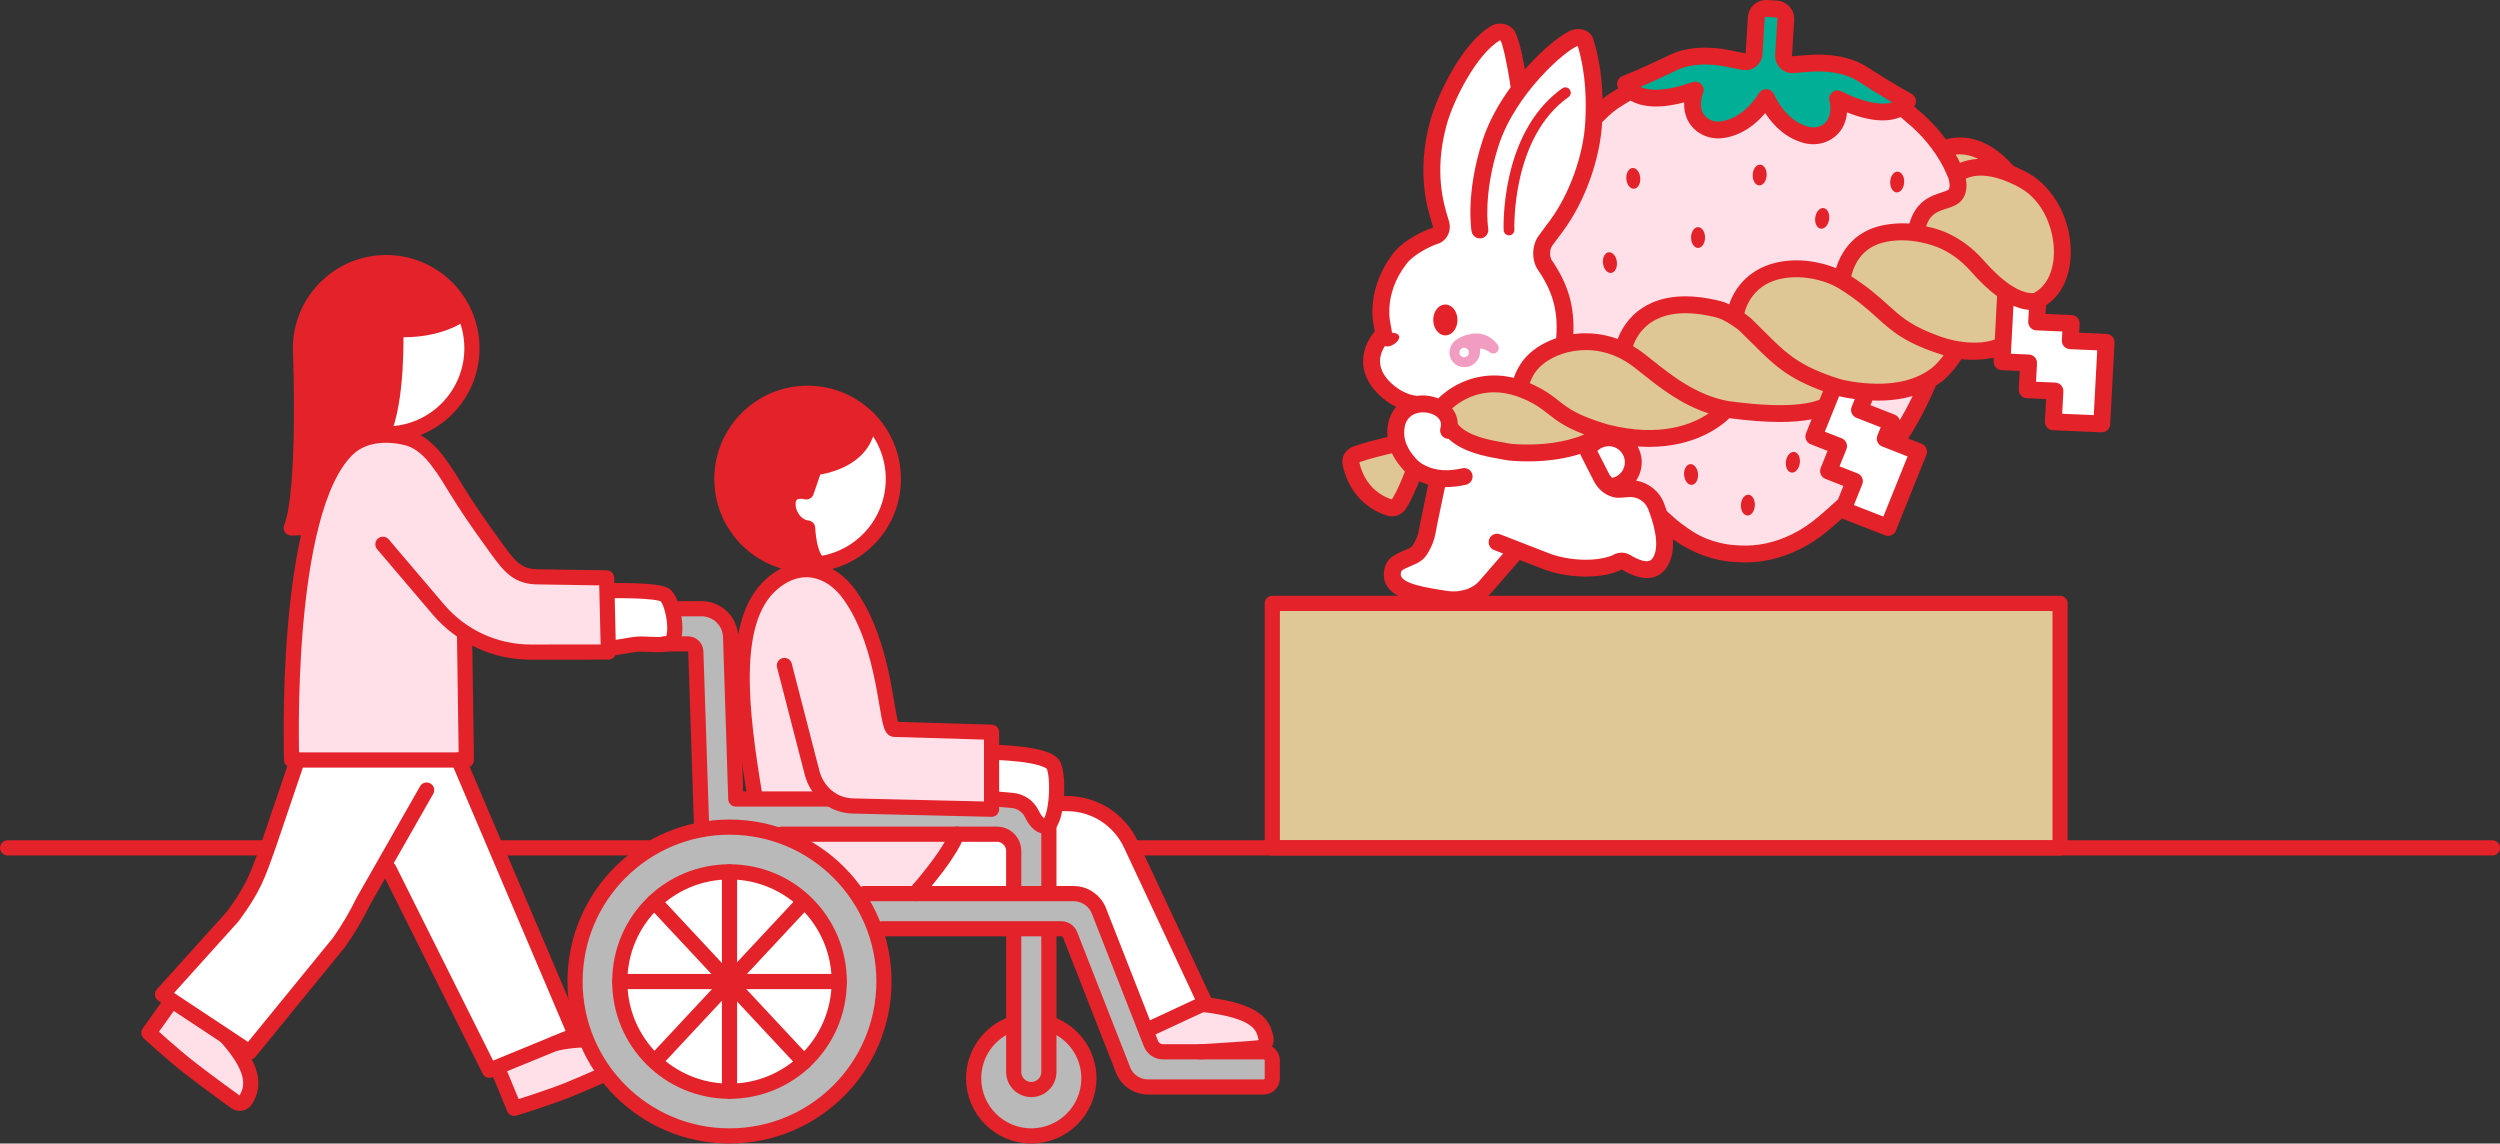
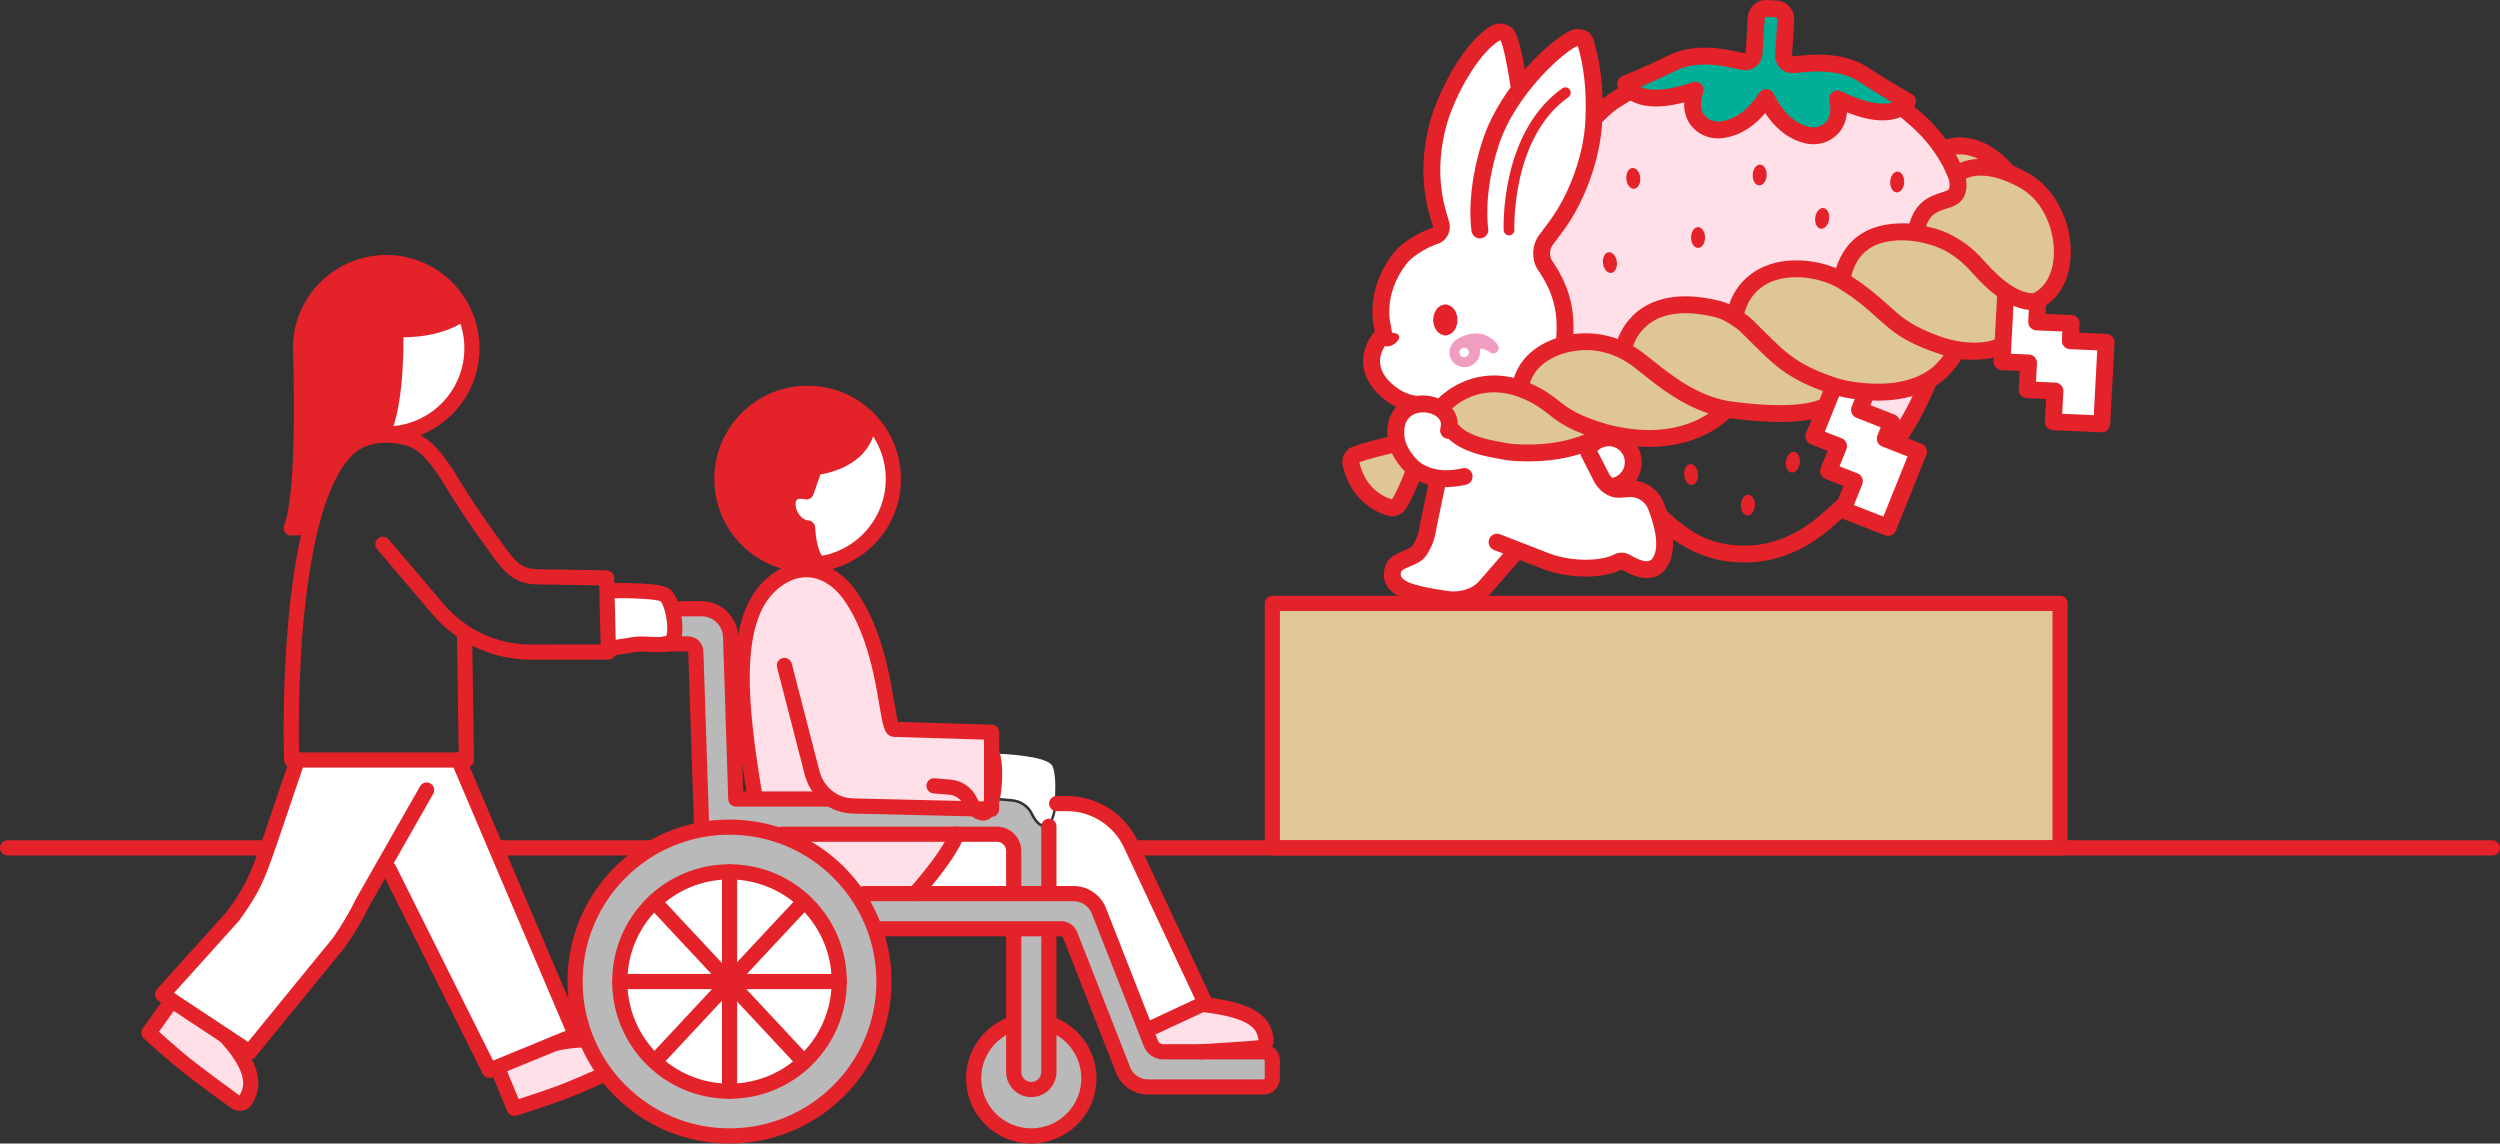
<svg xmlns="http://www.w3.org/2000/svg" id="_レイヤー_1" data-name="レイヤー 1" width="316.923" height="144.961" viewBox="0 0 316.923 144.961">
  <rect x="0" y="0" width="316.923" height="144.961" fill="#333333" stroke="none" />
  <defs>
    <style>
      .cls-1 {
        fill: #fff;
      }

      .cls-2 {
        fill: none;
      }

      .cls-2, .cls-3 {
        stroke: #e42229;
        stroke-linecap: round;
        stroke-linejoin: round;
        stroke-width: 1.923px;
      }

      .cls-4 {
        fill: #ffe0e8;
      }

      .cls-5 {
        fill: #e42229;
      }

      .cls-6 {
        fill: #f09dc1;
      }

      .cls-3 {
        fill: #dfc895;
      }

      .cls-7 {
        fill: #dec794;
      }

      .cls-8 {
        fill: #00af95;
      }

      .cls-9 {
        fill: #b9b9b9;
      }
    </style>
  </defs>
  <rect class="cls-3" x="161.29" y="76.492" width="99.864" height="30.993" />
  <g>
    <path class="cls-7" d="M248.469,21.648c-.379,0-.741-.218-.907-.586l-.178-.395c-.087-.166-.177-.324-.268-.482l-.058-.101c-.166-.291-.174-.645-.023-.943,.152-.298,.443-.5,.776-.538,.199-.022,.403-.034,.607-.034,.93,0,1.871,.229,2.796,.679,.409,.199,.631,.651,.538,1.096-.093,.445-.475,.772-.93,.792-.718,.032-1.376,.176-1.955,.428-.129,.056-.264,.083-.397,.083Z" />
    <path class="cls-8" d="M229.867,17.144c-.313,0-.627-.043-.934-.127-1.434-.397-3.461-1.53-4.968-4.678-.012-.024-.035-.04-.062-.042-.029,0-.053,.013-.066,.034-1.88,2.941-4.03,3.818-5.502,4.037-.172,.026-.347,.039-.519,.039-.753,0-1.476-.246-2.035-.692-1.52-1.213-1.232-3.244-.822-4.252,.016-.038,.01-.069-.01-.09-.019-.02-.042-.023-.054-.023-1.921,.677-3.591,1.018-4.99,1.018-.924,0-1.72-.148-2.368-.44-.36-.162-.589-.522-.586-.916,.004-.394,.24-.749,.603-.905,1.828-.783,3.549-1.609,4.376-2.007l.205-.099c.513-.246,1.023-.428,1.515-.542,.806-.186,1.653-.28,2.518-.28,1.541,0,2.873,.287,3.943,.518,.338,.073,.655,.142,.937,.19,.065,.011,.132,.017,.198,.017,.264,0,.524-.089,.731-.249,.265-.206,.433-.515,.46-.849,0-.026,0-.064,.002-.09l.274-4.469c.037-.605,.523-1.08,1.132-1.102,.012,0,.034,0,.046,0,.026,0,.063,.001,.089,.003l1.228,.075c.646,.04,1.139,.597,1.102,1.242,0,0-.279,4.56-.28,4.562-.014,.336,.115,.665,.353,.901,.22,.219,.525,.344,.836,.344h.054c.287-.015,.611-.044,.953-.075,.679-.061,1.448-.131,2.312-.131,1.517,0,2.868,.223,4.131,.683,.475,.173,.959,.416,1.438,.723l.192,.123c.779,.499,2.386,1.529,4.098,2.525,.341,.199,.532,.58,.488,.972-.045,.392-.316,.721-.694,.838-.44,.137-.942,.206-1.489,.206-1.575,0-3.499-.562-5.719-1.671-.013-.002-.024-.003-.034-.003-.018,0-.032,.005-.045,.015-.021,.018-.031,.05-.023,.079,.284,1.055,.322,3.109-1.333,4.127-.494,.304-1.075,.464-1.681,.464Z" />
    <path class="cls-4" d="M205.08,43.97c-.113,0-.228-.019-.341-.06-1.202-.439-2.456-.661-3.728-.661-.476,0-.958,.032-1.43,.095-.044,.006-.088,.009-.132,.009-.248,0-.488-.093-.673-.262-.217-.199-.335-.485-.321-.78,.149-3.178-.536-5.677-2.291-8.357-.079-.121-.161-.242-.244-.363-.573-.829-.542-2.229,.069-3.056,.259-.35,1.385-1.864,1.385-1.864,2.648-3.582,4.507-8.778,4.735-13.238,.013-.251,.12-.488,.301-.663l.239-.232c.879-.854,1.41-1.369,2.711-2.142l.825-.496c.157-.095,.335-.142,.513-.142,.17,0,.34,.043,.492,.13,.72,.41,1.644,.618,2.746,.618,.975,0,2.086-.165,3.304-.49,.085-.023,.171-.034,.257-.034,.224,0,.443,.075,.622,.218,.247,.198,.385,.501,.372,.817-.048,1.193,.355,2.139,1.197,2.812,.584,.467,1.34,.724,2.129,.724,.179,0,.36-.013,.539-.04,1.735-.257,3.303-1.205,4.661-2.816,.19-.225,.469-.354,.761-.354,.02,0,.04,0,.061,.002,.314,.019,.601,.186,.773,.45,1.151,1.765,2.592,2.897,4.282,3.364,.318,.088,.644,.132,.97,.132,.635,0,1.244-.168,1.761-.486,.918-.565,1.434-1.454,1.532-2.644,.026-.315,.2-.599,.469-.765,.159-.098,.34-.148,.522-.148,.126,0,.252,.024,.372,.072,1.561,.629,2.954,.949,4.143,.949,.714,0,1.351-.116,1.891-.345,.125-.053,.257-.078,.388-.078,.237,0,.472,.085,.657,.247l.66,.58c2.083,1.692,3.757,3.72,4.976,6.03,.01,.018,.019,.036,.027,.055l.638,1.412c.012,.026,.022,.053,.032,.08,.052,.149,.496,1.48-.058,2.309-.268,.402-.737,.568-1.48,.804-1.142,.364-2.707,.862-3.386,3.249-.122,.43-.515,.723-.956,.723-.024,0-.047,0-.071-.002-.252-.018-.509-.027-.765-.027-.544,0-1.083,.039-1.695,.121-2.95,.398-4.909,2.038-5.823,4.874-.085,.264-.277,.481-.528,.597-.133,.062-.276,.092-.419,.092-.129,0-.257-.025-.378-.075-1.28-.526-2.852-.866-4.206-.907-.132-.004-.263-.006-.392-.006-5.59,0-7.24,3.738-7.613,4.884-.088,.271-.289,.492-.55,.605-.126,.055-.261,.082-.396,.082-.144,0-.289-.031-.423-.094-.333-.156-.628-.267-.879-.33-1.535-.388-2.967-.585-4.256-.585-1.905,0-3.541,.43-4.862,1.277-1.621,1.04-2.408,2.466-2.783,3.479-.149,.401-.529,.65-.933,.65Z" />
    <path class="cls-7" d="M209.069,55.508c-1.759,0-3.633-.255-5.57-.757-.012-.003-.023-.006-.034-.01-3.988-1.189-5.258-2.189-6.486-3.156-.864-.68-1.68-1.322-3.335-2.053l-.106-.043c-.472-.204-.711-.734-.551-1.223,.233-.708,.581-1.358,1.036-1.931,1.425-1.795,4.175-2.955,7.006-2.955,2.079,0,4.124,.622,5.913,1.798,.562,.369,1.203,.88,1.946,1.471,2.084,1.66,4.671,3.72,8.019,4.813,.361,.118,.624,.431,.676,.807,.053,.376-.112,.749-.427,.962-1.533,1.039-4.18,2.277-8.086,2.277Z" />
    <path class="cls-1" d="M204.393,61.578c-.245,0-.485-.091-.67-.259-.296-.269-.535-.59-.711-.954-.089-.184-.367-.723-.687-1.347-.251-.488-.544-1.057-.727-1.42-.23-.454-.079-1.009,.349-1.284,0,0,.021-.013,.033-.021,.491-.419,1.09-.665,1.735-.714,.078-.006,.156-.009,.233-.009,1.574,0,2.9,1.229,3.02,2.799,.114,1.489-.9,2.858-2.357,3.185-.073,.016-.146,.024-.218,.024Zm-2.404-5.291" />
    <path class="cls-7" d="M193.699,57.347c-.637,0-1.294-.024-1.953-.071-.285-.021-.586-.063-.894-.125-.176-.036-.386-.073-.624-.115-1.671-.295-4.74-.838-6.201-2.66-.138-.172-.214-.384-.218-.604-.008-.443-.137-.856-.383-1.227-.025-.037-.054-.071-.082-.106l-.04-.05c-.327-.414-.274-1.011,.12-1.36,.964-.856,3.023-2.291,5.975-2.291,1.043,0,2.114,.183,3.181,.544,.027,.009,.053,.019,.078,.03,.031,.008,.077,.024,.107,.035,.308,.11,.568,.212,.817,.322,1.639,.723,2.485,1.39,3.304,2.034,1.02,.802,1.983,1.56,4.313,2.439,.38,.144,.635,.505,.643,.912,.008,.406-.233,.777-.608,.935-.231,.097-.482,.196-.752,.293-1.362,.487-3.644,1.066-6.784,1.066Z" />
    <path class="cls-7" d="M225.646,52.354c-1.922,0-4.196-.182-6.76-.539-.016-.002-.031-.005-.047-.008-4.242-.798-7.487-3.382-9.856-5.269-.752-.598-1.394-1.109-1.961-1.482-.165-.109-.334-.211-.504-.31-.405-.236-.59-.722-.445-1.168,.283-.867,1.027-2.491,2.839-3.638,1.292-.817,2.889-1.231,4.747-1.231,1.273,0,2.692,.196,4.218,.582,1.195,.302,2.915,1.524,3.386,1.979,.578,.557,1.093,1.072,1.591,1.57,2.552,2.55,4.238,4.235,8.579,5.804,.254,.092,.46,.283,.57,.529,.11,.246,.116,.527,.015,.778l-.444,1.102c-.104,.257-.309,.459-.569,.558-1.293,.493-3.097,.743-5.362,.743Z" />
    <path class="cls-1" d="M182.317,51.497c-.122,0-.245-.023-.363-.068-.348-.136-.712-.228-1.082-.274-.176-.021-.353-.032-.525-.032-.201,0-.402,.015-.598,.044-.049,.007-.098,.011-.147,.011-.061,0-.122-.006-.183-.017-.012-.002-.034-.007-.054-.011-.105-.013-.215-.03-.325-.051-1.753-.337-3.236-1.53-4.04-2.535-1.291-1.614-1.394-3.52-.281-5.23,.188-.289,.505-.453,.834-.453,.079,0,.159,.01,.238,.029-.186-.165-.309-.399-.33-.662-.018-.22-.071-.503-.123-.776-.094-.5-.201-1.066-.215-1.643-.06-2.515,.755-4.881,2.422-7.034,1.057-1.366,3.365-2.505,4.365-2.811,.078-.024,.153-.055,.224-.092,.518-.271,.777-.898,.616-1.491-.036-.133-.087-.298-.147-.493-.555-1.807-1.854-6.038-.231-12.151,.932-3.508,4.05-9.618,7.254-11.49,.114-.067,.242-.11,.373-.127,.043-.006,.107-.01,.15-.01,.112,0,.228,.015,.335,.045,.262,.071,.484,.246,.614,.485,.452,.831,1.021,3.746,1.385,6.266,.037,.257-.028,.518-.18,.727-1.584,2.175-2.733,4.347-3.415,6.453-2.108,6.511-1.388,10.881-1.356,11.063,.007,.044,.047,.06,.071,.06,.054-.008,.081-.047,.074-.087-.007-.043-.734-4.551,1.351-10.991,2.26-6.981,8.956-12.723,10.668-13.269,.023-.007,.048-.014,.072-.02,.027-.006,.066-.014,.093-.018,.051-.008,.101-.011,.151-.011,.433,0,.825,.284,.953,.71,1.138,3.809,1.116,7.435,1,9.832-.215,4.445-2.064,9.631-4.711,13.212-.195,.264-1.132,1.522-1.385,1.864-.656,.887-.688,2.335-.071,3.227,.083,.12,.163,.24,.241,.359,1.837,2.806,2.504,5.471,2.227,8.912-.032,.395-.295,.733-.67,.861-1.554,.53-2.864,1.395-3.69,2.436-.571,.72-.889,1.466-1.054,1.965-.137,.415-.524,.682-.944,.682-.077,0-.155-.009-.233-.028-.758-.182-1.52-.274-2.264-.274-1.304,0-2.567,.276-3.755,.821-1.308,.601-2.22,1.388-2.646,1.803-.189,.184-.44,.282-.695,.282Z" />
    <path class="cls-7" d="M176.443,64.303c-.098,0-.197-.015-.295-.045-.766-.237-1.895-.744-2.923-1.813-1.204-1.25-1.694-2.806-1.88-3.621-.11-.485,.155-.977,.621-1.152,1.081-.405,2.915-.865,4.264-1.181,.075-.018,.152-.026,.227-.026,.379,0,.734,.218,.901,.573,.407,.869,.979,1.518,1.322,1.906,.033,.038,.074,.079,.116,.121,.279,.275,.37,.688,.233,1.055-.28,.748-1.01,2.61-1.757,3.737-.188,.283-.502,.445-.829,.445Z" />
    <path class="cls-1" d="M184.247,75.97c-.295,0-.598-.024-.903-.071l-.136-.021c-3.401-.525-6.919-1.068-6.619-3.285,.136-1.008,.643-1.227,1.869-1.757l.169-.073c.728-.316,1.167-.506,1.559-1.228,.007-.012,.014-.024,.021-.036,.383-.638,.649-1.333,.792-2.063,.043-.221,.085-.453,.128-.695l.049-.273,1.027-4.933c.096-.462,.503-.792,.974-.792,.007,0,.152,.005,.152,.005,.716,0,1.489-.092,2.296-.272,.039-.009,.064-.048,.056-.087-.009-.042-.048-.058-.071-.058-.83,.184-1.599,.276-2.301,.276-1.625,0-2.701-.483-3.458-.903-.302-.168-.827-.592-1.06-.856-1.06-1.202-2.09-2.728-1.699-4.928,.325-1.829,1.89-2.648,3.296-2.648,.155,0,.312,.01,.466,.028,1.085,.132,1.977,.615,2.448,1.324,.255,.384,.506,1.029,.254,1.919-.011,.039,.012,.08,.051,.091h.007c.255,0,.516,.095,.701,.271,1.597,1.515,4.269,1.988,5.865,2.271l.041,.007c.229,.04,.432,.077,.602,.111,.314,.064,.621,.107,.912,.128,.668,.048,1.335,.072,1.985,.072,2.302,0,4.422-.304,6.3-.904,.099-.031,.201-.047,.303-.047,.169,0,.336,.043,.486,.127,.241,.135,.415,.363,.48,.631,.101,.219,.438,.877,.905,1.784,.307,.596,.606,1.179,.686,1.344,.319,.658,.799,1.158,1.389,1.447,.315,.154,.62,.232,.908,.232,.037,0,.074-.001,.11-.004l1.042-.076c.118-.012,.233-.017,.347-.017,1.401,0,2.684,.877,3.193,2.181,.905,2.321,1.706,5.459,.382,7.221-.364,.485-.87,.73-1.506,.73-.693,0-1.545-.305-2.606-.933-.171-.102-.369-.155-.573-.155-.201,0-.401,.052-.576,.152-.659,.374-1.9,.652-3.237,.727-.24,.013-.484,.02-.731,.02-1.832,0-3.736-.352-5.223-.965l-5.993-2.331c-.008-.001-.016-.002-.025-.002-.027,0-.057,.009-.071,.044-.015,.038,.004,.08,.042,.095l1.157,.45c.302,.118,.527,.375,.605,.689,.078,.314-.003,.647-.215,.891l-3.167,3.641c-.021,.025-.044,.048-.068,.071-.853,.805-1.865,1.249-3.185,1.398l-.168,.016c-.156,.014-.31,.02-.466,.02Z" />
-     <path class="cls-4" d="M221.245,70.159c-.255,0-.509-.007-.764-.022l-.483-.028c-1.385-.079-2.771-.395-4.119-.939-1.31-.529-2.426-1.311-3.436-2.077-.481-.365-.915-.759-1.334-1.14-.155-.141-.31-.282-.468-.422-.13-.115-.228-.262-.283-.427-.12-.355-.234-.671-.35-.967-.457-1.171-1.516-2.024-2.765-2.227-.335-.054-.619-.276-.754-.587-.135-.312-.101-.67,.089-.952,.406-.601,.593-1.298,.538-2.016-.034-.449-.164-.881-.386-1.283-.176-.319-.163-.709,.034-1.016,.184-.286,.5-.458,.838-.458,.024,0,.048,.001,.072,.003,.486,.035,.955,.052,1.396,.052,5.401,0,8.43-2.349,9.481-3.359,.186-.179,.434-.278,.689-.278,.044,0,.087,.003,.131,.009,2.366,.313,4.474,.472,6.265,.472,1.458,0,2.747-.106,3.831-.316,.063-.012,.127-.018,.189-.018,.294,0,.577,.13,.768,.362,.232,.281,.292,.666,.156,1.004l-.712,1.767c-.007,.018-.007,.038,0,.056,.008,.019,.023,.033,.042,.04l2.133,.834c.247,.097,.446,.288,.551,.532,.105,.244,.109,.519,.01,.766l-.87,2.161c-.007,.018-.007,.039,0,.057,.008,.018,.023,.032,.041,.039l2.279,.892c.247,.097,.446,.288,.551,.532,.105,.244,.109,.519,.01,.766l-.685,1.701c-.055,.135-.138,.256-.244,.356-.834,.778-1.8,1.617-2.463,2.184-1.177,1.006-2.414,1.827-3.677,2.439-2.059,.999-4.179,1.505-6.299,1.505Z" />
    <path class="cls-1" d="M238.752,66.481c-.121,0-.243-.022-.362-.068l-3.734-1.461c-.247-.097-.446-.288-.551-.532-.105-.244-.109-.519-.01-.766l1.057-2.626c.007-.018,.007-.038,0-.056-.008-.018-.022-.032-.04-.039l-2.28-.892c-.247-.097-.446-.288-.551-.532-.105-.244-.109-.519-.01-.766l.87-2.161c.008-.018,.007-.038,0-.056-.008-.018-.022-.032-.04-.039l-2.134-.835c-.247-.097-.446-.288-.551-.532-.105-.244-.109-.519-.01-.766l1.81-4.496c.154-.383,.525-.623,.923-.623,.077,0,.156,.009,.234,.028,.25,.06,.498,.112,.737,.153,.032,.006,.064,.013,.096,.022l.045,.013c.34,.058,.677,.108,1.005,.151,.305,.039,.575,.218,.73,.484,.156,.266,.179,.588,.064,.874l-.394,.98c-.008,.018-.007,.038,0,.056,.008,.018,.023,.032,.041,.04l3.08,1.205c.247,.097,.446,.288,.551,.532,.105,.244,.109,.519,.01,.766l-.417,1.037c-.008,.018-.007,.038,0,.056,.008,.019,.023,.033,.042,.04l3.225,1.262c.247,.097,.446,.288,.551,.532,.105,.244,.109,.519,.01,.766l-3.071,7.629c-.156,.388-.529,.623-.923,.623Z" />
    <path class="cls-4" d="M240.83,54.262c-.042,0-.085-.003-.127-.008-.394-.05-.719-.33-.829-.711,0-.002-.004-.013-.006-.023-.008-.011-.019-.019-.032-.024l-3.08-1.205c-.247-.097-.446-.288-.551-.532-.105-.244-.109-.52-.009-.766l.215-.532c.005-.016,.01-.031,.016-.045,.147-.386,.518-.64,.929-.64,.011,0,.023,0,.034,0,.225,.007,.447,.015,.662,.015,1.502,0,2.894-.182,4.137-.541,.091-.026,.184-.039,.276-.039,.289,0,.569,.126,.761,.353,.253,.301,.306,.721,.135,1.075-.692,1.428-1.293,2.494-1.674,3.138-.181,.304-.508,.487-.855,.487Z" />
    <path class="cls-7" d="M238.064,49.64c-1.093,0-2.262-.097-3.476-.288-.033-.005-.065-.012-.098-.021-.004,0-.029-.008-.04-.011-.562-.079-1.157-.211-1.638-.364-5.32-1.691-7.123-3.492-9.851-6.219l-.026-.026c-.489-.489-.996-.995-1.568-1.547-.115-.111-.397-.345-.814-.64-.332-.235-.487-.649-.392-1.044,.133-.552,.482-1.635,1.332-2.691,1.409-1.751,3.518-2.639,6.266-2.639,.133,0,.266,.002,.402,.006,1.439,.044,3.741,.483,5.491,1.573,2.384,1.485,3.742,2.711,4.94,3.793,1.92,1.734,3.436,3.103,8.094,4.563,.306,.096,.548,.334,.647,.64,.1,.305,.047,.64-.144,.898-.847,1.152-1.59,1.741-1.761,1.869h0c-1.873,1.431-4.344,2.148-7.366,2.148Z" />
    <path class="cls-7" d="M250.302,44.429c-1.572,0-2.936-.311-3.61-.496-.778-.215-1.516-.493-2.383-.846-.671-.273-1.268-.551-1.826-.85-.507-.272-.994-.571-1.45-.889-.392-.274-.786-.579-1.205-.932-.384-.324-.749-.654-1.103-.973l-.034-.031c-1.128-1.019-2.408-2.175-4.556-3.552-.365-.234-.536-.676-.424-1.094,.812-3.033,2.774-4.78,5.831-5.192,.508-.069,1.029-.103,1.546-.103,1.306,0,2.645,.216,4.093,.659,1.534,.469,3.041,1.35,4.36,2.547,.367,.333,.723,.696,1.059,1.078,1.097,1.25,2.16,2.258,3.16,2.997,.269,.199,.42,.519,.403,.853l-.291,5.475c-.02,.368-.241,.695-.576,.85-.075,.035-.769,.344-1.926,.453-.345,.033-.704,.049-1.066,.049Z" />
    <path class="cls-7" d="M257.69,38.159c-2.011,0-4.36-1.515-6.981-4.503-2.747-3.131-5.746-3.781-6.319-3.88-.039-.006-.077-.015-.114-.026-.074-.022-.145-.039-.217-.057l-.14-.035c-.265-.069-.49-.245-.622-.485-.132-.24-.158-.524-.074-.785,.674-2.075,2.083-2.524,3.215-2.884,.642-.204,1.248-.397,1.559-.863,.364-.547,.328-1.289,.234-1.815-.152-.863,.672-1.147,1.023-1.268,.205-.071,.414-.128,.629-.172,.384-.079,.794-.119,1.218-.119,.133,0,.266,.004,.399,.011,.673,.038,1.363,.164,2.109,.387,.726,.217,1.472,.518,2.28,.92,.209,.104,.415,.212,.619,.324,3.52,1.93,4.982,6.236,4.851,9.42-.111,2.693-1.253,4.779-3.132,5.724-.129,.065-.272,.101-.416,.106-.04,.001-.081,.002-.122,.002Z" />
    <path class="cls-1" d="M261.377,53.445c-.265-.012-.515-.129-.693-.325-.179-.197-.271-.456-.257-.721l.151-2.827c0-.019-.006-.039-.019-.053-.013-.014-.032-.023-.051-.024l-2.446-.107c-.265-.012-.515-.129-.693-.325-.179-.197-.271-.456-.257-.721l.124-2.326c.001-.02-.005-.039-.019-.053-.013-.014-.032-.023-.051-.024l-2.29-.1c-.265-.012-.515-.129-.693-.325-.179-.197-.271-.456-.257-.721l.323-6.076c.018-.324,.192-.62,.468-.792,.16-.1,.343-.15,.526-.15,.133,0,.266,.026,.391,.08,.571,.245,1.127,.392,1.651,.439,.533,.048,.933,.509,.905,1.044l-.078,1.471c-.001,.019,.006,.039,.019,.053,.013,.014,.031,.023,.051,.024l3.304,.144c.265,.012,.515,.129,.693,.325,.178,.197,.271,.456,.257,.722l-.06,1.116c-.001,.019,.006,.039,.019,.053,.013,.014,.032,.023,.051,.024l3.462,.151c.265,.012,.515,.129,.693,.325,.179,.197,.271,.456,.257,.721l-.437,8.212c-.028,.53-.467,.942-.993,.942-.015,0-4.05-.176-4.05-.176Z" />
    <path class="cls-5" d="M223.957,22.232c-.037,.728-.463,1.298-.952,1.273-.489-.025-.855-.635-.818-1.363,.037-.728,.463-1.298,.952-1.273s.855,.635,.818,1.363Z" />
    <path class="cls-5" d="M222.464,64.079c-.037,.728-.463,1.298-.952,1.273s-.855-.635-.818-1.363c.037-.728,.463-1.298,.952-1.273s.855,.635,.818,1.363Z" />
    <path class="cls-5" d="M241.391,23.119c-.037,.728-.463,1.298-.952,1.273s-.855-.635-.818-1.363c.037-.728,.463-1.298,.952-1.273,.489,.025,.855,.635,.818,1.363Z" />
    <path class="cls-5" d="M231.875,27.808c-.101,.722-.576,1.252-1.061,1.184-.485-.068-.796-.708-.695-1.43s.576-1.252,1.06-1.184c.485,.068,.796,.708,.695,1.43Z" />
    <path class="cls-5" d="M228.158,58.721c-.101,.722-.576,1.252-1.06,1.184-.485-.068-.796-.708-.695-1.43,.101-.722,.576-1.252,1.061-1.184,.485,.068,.796,.708,.695,1.43Z" />
    <path class="cls-5" d="M204.968,33.176c.092,.723-.227,1.359-.712,1.421s-.954-.474-1.046-1.197c-.092-.723,.227-1.359,.712-1.421s.954,.474,1.046,1.197Z" />
    <path class="cls-5" d="M216.147,30.112c0,.729-.397,1.32-.886,1.32s-.886-.591-.886-1.32,.397-1.32,.886-1.32,.886,.591,.886,1.32Z" />
    <path class="cls-5" d="M207.935,22.544c.056,.727-.295,1.346-.783,1.383-.488,.037-.929-.522-.985-1.248-.056-.727,.295-1.346,.783-1.383,.488-.037,.929,.522,.984,1.248Z" />
    <path class="cls-5" d="M215.258,60.083c.056,.727-.295,1.346-.783,1.383-.488,.037-.929-.522-.984-1.248-.056-.727,.295-1.346,.783-1.383,.488-.037,.929,.522,.984,1.248Z" />
    <path class="cls-5" d="M183.284,38.604c-.351-.017-.682,.112-.962,.372-.384,.356-.613,.908-.63,1.515-.029,1.076,.633,1.985,1.477,2.024,.02,0,.04,.001,.059,.001,.327,0,.638-.128,.902-.374,.383-.356,.613-.908,.63-1.515,.029-1.076-.633-1.985-1.477-2.024Z" />
    <path class="cls-6" d="M189.828,43.662c-2.125-2.704-5.17-.625-5.17-.625-.907,.583-1.182,1.771-.614,2.652s1.763,1.124,2.669,.541c.655-.421,.979-1.158,.894-1.867-.012-.101,.074-.189,.175-.176,.417,.053,.809,.267,1.115,.487,.361,.261,.874,.131,1.05-.29,.1-.24,.041-.518-.12-.722Zm-4.181,1.62c-.331,.021-.617-.23-.638-.561-.021-.331,.23-.616,.561-.638,.331-.021,.617,.23,.638,.561,.021,.331-.23,.616-.561,.637Z" />
    <g>
      <path class="cls-5" d="M191.296,29.835c.01,0,.02,0,.03,0,.375-.016,.666-.333,.65-.708-.005-.116-.41-11.685,6.859-16.818,.307-.217,.38-.641,.163-.947-.217-.307-.641-.38-.948-.163-3.275,2.313-5.599,6.164-6.719,11.138-.838,3.719-.719,6.724-.713,6.85,.016,.365,.317,.65,.679,.65Z" />
      <path class="cls-5" d="M267.78,42.676c-.192-.211-.46-.337-.745-.349l-3.461-.151,.059-1.117c.015-.284-.084-.563-.276-.775-.192-.211-.46-.337-.745-.349l-3.304-.144,.033-.617h0s.025-.465,.025-.465c1.887-1.245,3.017-3.494,3.135-6.335,.178-4.309-2.06-8.613-5.442-10.467-.637-.349-1.24-.635-1.812-.869-3.61-4.124-7.042-3.806-8.567-3.369-1.043-1.426-2.273-2.721-3.682-3.867l-.345-.303c.024-.036,.045-.068,.061-.094,.012-.019,.023-.038,.034-.058,.283-.518,.093-1.167-.424-1.45-2.152-1.178-4.434-2.64-5.408-3.265l-.193-.124c-.549-.352-1.109-.632-1.662-.834-2.737-.997-5.264-.768-6.937-.617-.349,.032-.649,.059-.903,.071-.008,0-.019,0-.032-.012-.014-.014-.017-.031-.017-.04l.278-4.541c.078-1.275-.896-2.375-2.171-2.454l-1.246-.076c-.08-.005-.16-.006-.234-.003-1.195,.044-2.152,.978-2.226,2.173l-.278,4.534c0,.007,0,.014-.001,.021-.003,.007-.008,.014-.017,.021-.017,.013-.029,.011-.037,.009-.25-.043-.546-.106-.888-.18-1.642-.354-4.122-.89-6.96-.234-.574,.132-1.163,.343-1.752,.624l-.207,.099c-1.043,.501-3.486,1.674-5.766,2.581-.538,.214-.807,.816-.609,1.359,.007,.019,.034,.087,.083,.185l-.371,.223c-.692,.411-1.188,.76-1.621,1.113-.05-2.226-.323-4.882-1.187-7.631-.129-.409-.426-.752-.836-.965-.514-.267-1.21-.323-1.773-.144-1.196,.381-3.653,2.276-6.048,5.014-.358-2.079-.858-4.323-1.432-5.041-.628-.784-1.906-1.014-2.792-.503-3.818,2.202-6.973,9.033-7.814,12.201-1.707,6.428-.34,10.878,.243,12.778,.056,.182,.103,.334,.136,.457,.023,.085-.01,.164-.043,.181-.009,.005-.019,.009-.029,.012-1.049,.321-3.635,1.527-4.934,3.204-1.806,2.332-2.726,5.016-2.661,7.76,.016,.67,.137,1.312,.234,1.827,.02,.107,.042,.224,.061,.334-1.241,1.443-2.506,4.339-.169,7.26,.638,.797,1.651,1.698,2.887,2.314-.538,.613-.89,1.36-1.028,2.131-.107,.601-.121,1.159-.074,1.678-1.188,.279-3.236,.787-4.403,1.234-.959,.367-1.496,1.361-1.278,2.363,.207,.95,.766,2.764,2.189,4.242,1.218,1.265,2.56,1.857,3.472,2.131,.2,.06,.402,.089,.602,.089,.674,0,1.317-.33,1.71-.911,.694-1.027,1.357-2.594,1.725-3.533,.335,.155,.714,.301,1.146,.424l-.997,4.785c-.002,.009-.004,.019-.005,.028l-.052,.291c-.042,.235-.082,.46-.124,.676-.119,.607-.341,1.184-.661,1.712-.01,.016-.019,.032-.028,.049-.201,.376-.323,.437-1.018,.739l-.167,.072c-1.299,.561-2.325,1.005-2.548,2.651-.146,1.077,.193,2.557,2.635,3.488,1.392,.531,3.198,.81,4.944,1.079l.133,.021c.364,.056,.724,.084,1.078,.084,.189,0,.376-.008,.561-.024,.065-.006,.132-.012,.2-.02,1.603-.18,2.839-.735,3.89-1.748,.023-.022,.044-.045,.065-.068l3.703-4.257,2.71,1.054c1.856,.763,4.263,1.146,6.442,1.025,1.525-.085,2.922-.411,3.742-.882,1.336,.791,2.399,1.09,3.242,1.09,1.155,0,1.897-.561,2.365-1.183,.709-.944,1.01-2.195,.91-3.735,2.483,1.756,5.125,2.729,7.857,2.886l.483,.028c.278,.016,.556,.024,.834,.024,2.293,0,4.574-.543,6.793-1.62,1.351-.655,2.67-1.53,3.921-2.599,.432-.37,.987-.849,1.55-1.352l5.446,2.131c.128,.05,.26,.074,.389,.074,.424,0,.824-.254,.992-.67l3.869-9.611c.106-.264,.103-.56-.01-.822-.113-.262-.326-.467-.591-.571l-1.704-.667c.057-.095,.117-.192,.171-.285,.211-.314,1.685-2.566,3.331-6.411,.248-.157,.477-.317,.686-.476,.189-.138,1.364-1.039,2.537-2.88,.395,.036,.9,.067,1.471,.067,.799,0,1.726-.067,2.652-.261l-.024,.458c-.015,.285,.084,.563,.276,.775,.192,.211,.46,.337,.745,.349l2.289,.1-.124,2.326c-.015,.285,.084,.564,.276,.775,.192,.211,.46,.337,.744,.349l2.446,.107-.15,2.827c-.015,.284,.084,.563,.276,.775,.192,.211,.46,.337,.745,.349l6.141,.268c.016,0,.032,.001,.047,.001,.565,0,1.036-.442,1.066-1.011l.551-10.345c.015-.285-.084-.563-.276-.775Zm-17.003-22.533c-.974,.043-1.741,.263-2.309,.51l-.178-.395c-.009-.019-.018-.038-.028-.057-.108-.206-.225-.407-.34-.609,.697-.078,1.691-.016,2.855,.551Zm-38.416-11.147l.205-.098c.447-.214,.887-.372,1.309-.47,2.373-.548,4.486-.092,6.029,.241,.351,.076,.683,.147,.979,.198,.601,.103,1.223-.053,1.706-.427,.485-.376,.792-.942,.842-1.554,.003-.037,.004-.074,.003-.111l.274-4.469c.006-.102,.092-.166,.176-.169,.007,0,.013,0,.02,0l1.245,.076c.099,.006,.175,.092,.169,.191l-.279,4.557c0,.008,0,.015-.001,.022-.025,.614,.21,1.215,.645,1.647,.432,.43,1.029,.659,1.638,.631,.3-.014,.638-.044,.996-.077,1.572-.142,3.725-.337,6.013,.496,.406,.148,.824,.359,1.241,.626l.191,.123c.784,.503,2.398,1.538,4.134,2.548-1.122,.348-3.178,.239-6.468-1.404-.377-.188-.828-.135-1.154,.132-.326,.267-.464,.703-.354,1.109,.023,.087,.557,2.127-.895,3.02-.521,.32-1.187,.402-1.828,.225-1.235-.341-2.99-1.338-4.336-4.149-.167-.35-.511-.581-.898-.605-.022-.001-.044-.002-.066-.002-.363,0-.703,.185-.9,.493-1.679,2.626-3.542,3.401-4.81,3.589-.658,.097-1.309-.065-1.787-.447-1.331-1.063-.552-3.023-.521-3.101,.164-.39,.082-.84-.208-1.147-.291-.307-.735-.415-1.134-.273-3.467,1.23-5.521,1.087-6.592,.604,1.847-.791,3.575-1.621,4.415-2.024Zm-9.258,6.489l.239-.232c.855-.83,1.326-1.287,2.527-2.001l.829-.499c1.234,.702,3.327,1.151,6.799,.224-.061,1.506,.482,2.76,1.57,3.629,.94,.75,2.191,1.075,3.434,.89,2.332-.346,4.065-1.722,5.276-3.159,1.027,1.575,2.578,3.151,4.851,3.779,.408,.113,.824,.168,1.235,.168,.81,0,1.603-.215,2.282-.633,1.186-.73,1.878-1.908,2.002-3.41,3.35,1.351,5.486,1.151,6.794,.597l.66,.58c.01,.009,.021,.018,.032,.027,1.977,1.605,3.565,3.529,4.721,5.72l.638,1.412c.148,.421,.247,1.137,.054,1.427-.089,.133-.59,.293-.955,.409-1.231,.392-3.219,1.033-4.041,3.925-1.035-.073-1.928,.002-2.663,.101-2.364,.319-5.35,1.56-6.637,5.555-1.596-.657-3.304-.943-4.554-.982-5.666-.173-8.195,3.146-8.982,5.564-.36-.169-.72-.309-1.057-.394-4.104-1.038-7.435-.762-9.9,.819-1.914,1.228-2.797,2.937-3.179,3.971-1.795-.655-3.724-.872-5.63-.617,.159-3.386-.595-6.112-2.452-8.948-.084-.128-.169-.255-.257-.382-.336-.487-.312-1.411,.05-1.901,.27-.365,.527-.71,.771-1.038,.213-.287,.418-.561,.613-.825,2.761-3.734,4.691-9.136,4.929-13.778Zm.646,38.304c-3.805-1.134-4.947-2.033-6.155-2.983-.875-.688-1.779-1.4-3.548-2.181-.038-.017-.075-.03-.113-.046,.147-.447,.409-1.041,.87-1.623,1.826-2.3,7.004-3.959,11.593-.944,.525,.345,1.151,.844,1.876,1.421,2.08,1.656,4.807,3.829,8.326,4.977-1.992,1.35-6.131,3.122-12.848,1.38Zm2.228,4.657c.078,1.019-.614,1.921-1.583,2.139-.191-.174-.36-.392-.485-.652-.091-.188-.372-.735-.698-1.368-.25-.486-.541-1.053-.723-1.414,.043-.028,.086-.054,.126-.089,.331-.288,.738-.457,1.178-.491,1.119-.086,2.1,.755,2.186,1.874Zm-5.128-3.373c-.215,.091-.448,.182-.701,.272-1.634,.584-4.406,1.221-8.331,.94-.243-.017-.501-.054-.766-.108-.188-.038-.414-.078-.671-.124-1.544-.273-4.354-.775-5.577-2.299-.011-.63-.194-1.226-.549-1.76-.051-.078-.112-.149-.17-.223,1.106-.981,4.001-2.96,8.178-1.548,.056,.024,.112,.045,.169,.06,.247,.088,.496,.184,.751,.296,1.522,.672,2.284,1.271,3.089,1.905,1.038,.816,2.103,1.655,4.577,2.589Zm8.754-9.312c-.766-.61-1.427-1.136-2.034-1.535-.18-.119-.364-.23-.549-.338,.22-.676,.849-2.109,2.425-3.105,1.946-1.231,4.702-1.408,8.19-.526,.951,.24,2.528,1.333,2.939,1.73,.573,.553,1.085,1.065,1.58,1.559,2.6,2.598,4.396,4.391,8.943,6.035l-.444,1.102c-1.608,.613-4.908,1.086-11.629,.148-3.999-.752-7.132-3.247-9.421-5.07Zm-33.825,2.181c-1.348-1.685-.782-3.209-.224-4.067,.602,.216,1.572-.346,1.797-.967,.208-.572-.547-.709-.897-.742-.022-.264-.076-.554-.137-.879-.087-.462-.186-.986-.198-1.483-.055-2.28,.69-4.434,2.214-6.402,.868-1.12,2.949-2.187,3.87-2.469,.136-.042,.269-.096,.395-.162,.927-.486,1.396-1.592,1.114-2.631-.038-.141-.092-.317-.156-.526-.53-1.725-1.77-5.766-.221-11.603,.91-3.426,3.931-9.213,6.794-10.886,.026-.003,.066,0,.096,.009,.287,.527,.83,2.855,1.275,5.934-1.473,2.023-2.778,4.327-3.557,6.732-2.182,6.74-1.423,11.347-1.39,11.54,.101,.58,.652,.969,1.232,.869,.581-.099,.971-.65,.874-1.231-.007-.042-.691-4.321,1.317-10.52,2.166-6.689,8.61-12.177,10.024-12.628,.004,0,.008-.002,.012-.002,1.092,3.655,1.073,7.159,.96,9.499-.206,4.263-1.979,9.235-4.517,12.668-.194,.263-.397,.535-.609,.82-.246,.33-.504,.677-.776,1.045-.904,1.223-.943,3.149-.089,4.384,.078,.113,.153,.225,.228,.339,1.722,2.629,2.328,5.051,2.067,8.288-1.712,.584-3.19,1.552-4.148,2.759-.603,.76-.989,1.578-1.219,2.27-2.83-.68-5.128-.096-6.666,.61-1.43,.657-2.429,1.511-2.926,1.995-.41-.16-.852-.277-1.324-.335-.496-.06-.959-.049-1.391,.015-.026-.005-.05-.013-.076-.016-.098-.011-.198-.027-.298-.046-1.489-.286-2.789-1.353-3.45-2.179Zm.666,15.367c-.666-.207-1.624-.642-2.501-1.553-1.028-1.067-1.457-2.408-1.626-3.152,1.081-.405,3.039-.886,4.142-1.144,.466,.995,1.098,1.714,1.476,2.142,.048,.054,.104,.112,.163,.171-.251,.671-.959,2.486-1.654,3.535Zm33.014,7.507c-.154,.206-.624,.831-2.809-.462-.654-.387-1.477-.392-2.147-.012-.432,.245-1.466,.525-2.802,.599-1.851,.103-3.966-.231-5.519-.871-.007-.003-.013-.005-.02-.008l-5.992-2.331c-.55-.214-1.169,.058-1.383,.608-.214,.55,.058,1.169,.608,1.383l1.157,.45-3.167,3.641c-.697,.658-1.505,1.008-2.613,1.132-.051,.006-.1,.01-.148,.015-.359,.031-.737,.017-1.126-.043l-.134-.021c-2.514-.388-5.956-.919-5.787-2.169,.056-.417,.061-.451,1.278-.977l.17-.073c.795-.345,1.483-.643,2.039-1.666,.442-.737,.75-1.539,.915-2.384,.044-.226,.087-.464,.131-.711l.049-.272,1.022-4.906c.052,0,.099,.006,.152,.006,.74,0,1.574-.086,2.513-.296,.576-.129,.938-.7,.809-1.276-.129-.576-.7-.938-1.276-.809-2.571,.575-3.991,.056-5.04-.527-.202-.112-.642-.468-.798-.645-.948-1.076-1.782-2.316-1.465-4.096,.255-1.434,1.558-1.941,2.662-1.807,.784,.096,1.435,.428,1.74,.887,.206,.31,.247,.669,.125,1.097-.161,.567,.168,1.158,.736,1.319,.099,.028,.198,.036,.296,.036,1.81,1.716,4.711,2.233,6.376,2.528,.236,.042,.444,.078,.617,.114,.356,.072,.706,.121,1.04,.146,.718,.051,1.403,.075,2.056,.075,2.775,0,4.961-.427,6.603-.951,.017,.068,.04,.135,.071,.201,.103,.22,.429,.855,.915,1.8,.293,.569,.595,1.158,.675,1.323,.417,.86,1.056,1.52,1.847,1.908,.513,.251,1.025,.362,1.524,.327l1.047-.077c.01,0,.02-.002,.03-.003,1.083-.11,2.115,.521,2.51,1.535,1.133,2.906,1.32,5.188,.513,6.262Zm23.549-7.512c-.816,.761-1.768,1.589-2.431,2.155-1.112,.951-2.278,1.725-3.465,2.3-2.156,1.046-4.367,1.512-6.571,1.385,0,0-.483-.028-.483-.028-1.307-.075-2.591-.379-3.804-.868-1.171-.472-2.207-1.188-3.207-1.947-.617-.468-1.162-.999-1.745-1.514-.111-.329-.23-.664-.365-1.01-.596-1.529-1.964-2.593-3.532-2.847,.509-.753,.78-1.674,.705-2.648-.047-.612-.228-1.181-.506-1.687,.505,.036,.995,.055,1.467,.055,5.784,0,9.06-2.569,10.171-3.637,2.409,.319,4.546,.481,6.396,.481,1.54,0,2.878-.113,4.02-.334l-.712,1.768c-.106,.264-.103,.56,.01,.822,.113,.262,.326,.467,.591,.571l2.134,.835-.87,2.161c-.106,.265-.103,.561,.01,.822,.113,.262,.326,.467,.592,.571l2.28,.892-.685,1.701Zm5.747,2.183l-3.734-1.461,1.057-2.626c.106-.265,.103-.56-.01-.822-.113-.262-.326-.467-.592-.571l-2.28-.892,.87-2.161c.106-.264,.103-.56-.01-.822-.113-.262-.326-.467-.592-.571l-2.134-.835,1.81-4.496c.262,.063,.531,.12,.802,.167,.033,.009,.065,.022,.1,.028,.371,.064,.733,.118,1.086,.164l-.395,.98c-.107,.265-.103,.561,.01,.822,.113,.262,.326,.467,.592,.571l3.079,1.205-.418,1.037c-.106,.264-.103,.56,.01,.822,.113,.262,.326,.467,.592,.571l3.226,1.262-3.072,7.629Zm2.077-12.22c-.012-.043-.023-.086-.041-.127-.113-.262-.326-.467-.591-.571l-3.079-1.205,.231-.573c.003-.007,.004-.015,.006-.022,.235,.008,.469,.016,.695,.016,1.732,0,3.192-.228,4.414-.581-.661,1.364-1.24,2.399-1.634,3.063Zm4.011-6.576c-.012,.008-.024,.017-.035,.026-2.304,1.76-5.78,2.327-10.062,1.653-.04-.01-.08-.024-.122-.029-.517-.071-1.066-.192-1.507-.332-5.09-1.618-6.731-3.258-9.45-5.975-.501-.501-1.02-1.019-1.606-1.585-.173-.167-.508-.437-.929-.736,.095-.395,.388-1.366,1.14-2.3,1.273-1.582,3.245-2.343,5.863-2.262,1.316,.04,3.413,.437,4.995,1.422,2.309,1.438,3.632,2.633,4.799,3.687,1.994,1.8,3.603,3.251,8.463,4.774-.833,1.133-1.543,1.654-1.548,1.657Zm8.035-3.667s-.582,.269-1.602,.366c-1.652,.156-3.257-.124-4.318-.416-.775-.213-1.528-.506-2.273-.808-.59-.24-1.17-.504-1.731-.805-.466-.25-.917-.526-1.351-.828-.392-.273-.768-.569-1.133-.877-.366-.309-.722-.63-1.077-.951-.011-.01-.022-.02-.033-.03-1.163-1.05-2.472-2.232-4.687-3.653,.479-1.788,1.572-4.001,5.003-4.464,1.785-.241,3.498-.005,5.215,.521,1.479,.453,2.841,1.297,3.982,2.332,.345,.313,.672,.647,.98,.997,1.155,1.316,2.257,2.358,3.317,3.141l-.291,5.475Zm-1.419-10.024c-2.973-3.389-6.283-4.098-6.898-4.204-.133-.039-.259-.067-.389-.101,.515-1.585,1.478-1.896,2.571-2.243,.741-.236,1.581-.503,2.085-1.259,.549-.822,.512-1.837,.386-2.542-.005-.025,.344-.144,.377-.155,.162-.056,.329-.1,.497-.135,.447-.092,.906-.114,1.361-.089,.638,.035,1.268,.164,1.879,.347,.73,.218,1.441,.519,2.122,.858,.197,.098,.391,.2,.584,.305,3.149,1.726,4.454,5.619,4.335,8.506-.097,2.336-1.037,4.098-2.585,4.877-1.701,.053-3.881-1.379-6.324-4.163Zm13.97,19.627l-4.006-.175,.15-2.827c.015-.285-.084-.563-.276-.775-.192-.211-.46-.337-.745-.349l-2.446-.107,.124-2.326c.015-.285-.084-.563-.276-.775-.192-.211-.46-.337-.745-.349l-2.289-.1,.323-6.076c.667,.285,1.317,.459,1.953,.516l-.078,1.471c-.015,.285,.084,.564,.276,.775,.192,.211,.46,.337,.745,.349l3.304,.144-.06,1.116c-.015,.285,.084,.563,.276,.775,.192,.211,.46,.337,.745,.349l3.461,.151-.437,8.212Z" />
    </g>
  </g>
  <line class="cls-2" x1=".961" y1="107.485" x2="315.961" y2="107.485" />
  <g>
    <path class="cls-9" d="M92.479,143.835c-10.706,0-19.415-8.706-19.415-19.408s8.71-19.408,19.415-19.408,19.415,8.706,19.415,19.408-8.71,19.408-19.415,19.408Zm-9.644-29.641c-2.864,2.711-4.43,6.338-4.43,10.233,0,7.758,6.314,14.069,14.075,14.069,3.535,0,6.918-1.322,9.526-3.724,.005-.005,.02-.018,.022-.02,2.887-2.684,4.527-6.438,4.527-10.325,0-7.758-6.314-14.069-14.075-14.069-3.578,0-6.993,1.352-9.614,3.808-.007,.007-.015,.013-.023,.02-.002,.003-.005,.005-.007,.008Z" />
    <path class="cls-1" d="M93.304,122.989c-.081,0-.163-.015-.242-.046-.252-.099-.418-.343-.418-.613v-10.941c0-.182,.075-.356,.208-.481,.123-.115,.284-.179,.452-.179,.014,0,.028,0,.041,.001,2.904,.182,5.619,1.248,7.851,3.082,.141,.116,.227,.284,.239,.466,.012,.182-.051,.36-.176,.493l-7.473,8.008c-.127,.136-.303,.21-.482,.21Z" />
    <path class="cls-1" d="M91.655,123.09c-.179,0-.355-.073-.483-.21l-7.526-8.064c-.124-.133-.188-.31-.176-.492,.012-.181,.097-.349,.237-.465,2.242-1.863,4.976-2.944,7.906-3.128,.014,0,.028-.001,.041-.001,.167,0,.329,.063,.452,.179,.133,.125,.208,.299,.208,.481v11.042c0,.271-.166,.514-.418,.613-.078,.031-.16,.046-.242,.046Z" />
    <path class="cls-1" d="M91.614,138.124c-2.908-.183-5.625-1.25-7.857-3.087-.141-.116-.227-.284-.239-.466-.012-.182,.052-.36,.176-.493l7.479-8.015c.127-.137,.303-.21,.483-.21,.081,0,.163,.015,.242,.046,.252,.099,.418,.343,.418,.613v10.952c0,.182-.075,.356-.208,.481-.123,.115-.284,.179-.452,.179-.014,0-.028,0-.041-.001Z" />
    <path class="cls-1" d="M93.304,138.125c-.167,0-.329-.063-.452-.179-.133-.125-.208-.299-.208-.481v-10.852c0-.271,.166-.514,.418-.613,.079-.031,.16-.046,.242-.046,.179,0,.355,.073,.482,.21l7.424,7.955c.125,.134,.188,.313,.176,.495-.012,.182-.1,.351-.241,.466-2.224,1.81-4.921,2.863-7.8,3.043-.014,0-.028,.001-.041,.001Z" />
    <path class="cls-1" d="M94.371,124.262c-.263,0-.5-.156-.605-.397-.105-.241-.057-.521,.122-.712l7.605-8.149c.124-.133,.298-.209,.48-.21h.002c.181,0,.354,.075,.479,.206,2.203,2.328,3.526,5.368,3.727,8.56,.011,.182-.053,.36-.177,.493-.125,.133-.299,.208-.481,.208h-11.152Z" />
    <path class="cls-1" d="M79.436,124.262c-.182,0-.356-.075-.481-.208-.125-.133-.189-.311-.177-.493,.199-3.165,1.505-6.186,3.678-8.507,.125-.133,.299-.209,.481-.209h0c.183,0,.357,.076,.482,.21l7.557,8.098c.179,.192,.227,.472,.122,.713-.105,.241-.342,.396-.605,.396h-11.058Z" />
    <path class="cls-1" d="M82.979,134.054c-.181,0-.355-.075-.479-.207-2.199-2.327-3.521-5.365-3.721-8.555-.011-.182,.053-.36,.177-.493,.125-.133,.299-.208,.481-.208h11.141c.263,0,.5,.156,.605,.397,.105,.241,.057,.521-.122,.713l-7.599,8.143c-.124,.133-.298,.209-.48,.21h-.002Z" />
    <path class="cls-1" d="M101.93,134.105c-.182,0-.355-.077-.479-.21l-7.646-8.194c-.179-.192-.227-.472-.122-.713,.105-.241,.342-.396,.605-.396h11.236c.182,0,.356,.075,.481,.208,.125,.133,.189,.311,.177,.493-.202,3.216-1.541,6.273-3.77,8.608-.124,.13-.297,.204-.477,.204h-.004Z" />
    <path class="cls-4" d="M147.44,133.172c-.617,0-1.161-.371-1.386-.945l-.36-.919c-.127-.324,.02-.691,.336-.838l6.228-2.901c.088-.041,.183-.062,.279-.062,.026,0,.052,.002,.078,.004,6.424,.768,7.31,2.372,7.704,4.087,.056,.241,.004,.497-.142,.701-.149,.207-.38,.341-.635,.367-1.355,.135-3.394,.26-5.365,.381,0,0-2.004,.125-2.018,.125h-4.719Z" />
    <path class="cls-1" d="M145.706,130.19c-.083,0-.166-.016-.245-.047-.169-.068-.303-.202-.369-.372l-5.627-14.356c-.547-1.396-1.869-2.297-3.369-2.297h-2.306c-.364,0-.66-.295-.66-.659v-7.644c0-.135,.041-.266,.118-.377,.255-.376,.475-1.035,.631-1.867,.058-.312,.331-.538,.648-.538h.721c3.412,0,6.542,2.002,7.974,5.101l9.059,19.332c.074,.159,.082,.34,.023,.505-.06,.164-.183,.299-.341,.372l-5.978,2.784c-.088,.041-.183,.062-.279,.062Z" />
    <path class="cls-1" d="M132.425,104.564c-.075,0-.15-.013-.223-.039-.456-.164-.879-.647-1.257-1.436-.481-1.004-1.495-1.69-2.647-1.789l-1.832-.158c-.341-.029-.603-.314-.603-.657v-4.274c0-.179,.073-.351,.202-.475,.123-.118,.287-.185,.458-.185,.008,0,.016,0,.025,0,.619,.023,6.068,.262,6.833,1.494,.013,.021,.025,.043,.035,.065,.637,1.344,.428,6.182-.496,7.23-.128,.145-.309,.224-.495,.224Z" />
    <path class="cls-1" d="M104.136,71.254c-.188,0-.369-.081-.496-.224-.725-.826-1.051-2.903-1.093-4.098-.003-.081-.066-.15-.147-.158-1.004-.109-1.593-.825-1.854-1.243-.462-.737-.611-1.632-.379-2.279,.088-.248,.397-.822,1.345-.822,.327,0,.601,.069,.652,.083,.01,0,.02,0,.029,0,.093,0,.154-.035,.179-.105l.889-2.58c.078-.225,.27-.39,.504-.434,4.246-.785,5.734-2.923,6.235-4.578,.073-.242,.279-.421,.528-.46,.035-.005,.069-.008,.103-.008,.214,0,.417,.104,.541,.283,1.166,1.677,1.825,3.638,1.905,5.671,.208,5.31-3.586,10.015-8.825,10.943-.038,.007-.077,.01-.115,.01Z" />
    <path class="cls-5" d="M102.322,71.406c-5.739-.034-10.41-4.544-10.635-10.267-.112-2.856,.895-5.584,2.836-7.682,1.941-2.098,4.583-3.316,7.44-3.427,.142-.005,.283-.008,.424-.008,2.723,0,5.323,1.033,7.32,2.91,.135,.126,.21,.304,.208,.489-.015,1.105-.539,4.786-6.676,5.728-.061,.009-.111,.051-.131,.109l-.827,2.401c-.092,.267-.343,.445-.623,.445-.006,0-.105-.002-.105-.002-.878,0-1.449,.349-1.696,1.038-.264,.739-.103,1.746,.411,2.566,.382,.608,.93,1.06,1.545,1.271,.247,.085,.42,.307,.443,.567,.058,.67,.222,1.941,.672,2.93,.093,.205,.075,.443-.047,.631-.121,.188-.33,.301-.553,.301h-.004Z" />
    <path class="cls-4" d="M108.162,102.011c-.588-.013-1.167-.12-1.72-.318-1.66-.593-2.957-2.109-3.384-3.958l-3.461-13.412c-.019-.084-.094-.128-.158-.128-.095,.018-.126,.052-.143,.078-.016,.026-.033,.07-.021,.125l3.461,13.412c.19,.821,.542,1.584,1.045,2.266,.148,.2,.17,.466,.058,.689-.112,.222-.34,.362-.589,.362h-6.794c-.323,0-.598-.233-.651-.552-1.744-10.548-3.087-21.702,2.045-26.321,1.358-1.222,2.872-1.868,4.377-1.868,.191,0,.381,.01,.572,.031,1.788,.194,3.473,1.28,4.745,3.057,3.14,4.387,4.134,9.464,4.728,13.421,.389,2.589,.58,3.732,1.057,3.732l11.563,.341c.356,.011,.64,.302,.64,.659v8.12c0,.178-.072,.348-.199,.472-.123,.12-.289,.188-.461,.188-.005,0-16.712-.393-16.712-.393Z" />
    <path class="cls-9" d="M129.329,113.118c-.364,0-.66-.295-.66-.659v-4.58c0-1.265-1.03-2.295-2.296-2.295h-27.256s-.023,.001-.07,.025c-.093,.047-.195,.07-.297,.07-.068,0-.137-.011-.203-.032-1.963-.635-4.005-.958-6.069-.958-.854,0-1.743,.061-2.642,.182-.029,.004-.059,.006-.088,.006-.155,0-.307-.055-.426-.157-.142-.121-.227-.296-.233-.483l-.718-21.651c-.02-.632-.531-1.127-1.163-1.127h-.947c-.199,0-.388-.09-.513-.245-.125-.155-.174-.358-.132-.553,.028-.128,.05-.266,.066-.418,.058-.559,.014-1.361-.116-2.144-.032-.191,.022-.387,.147-.535,.125-.148,.309-.233,.503-.233h2.716c1.916,0,3.462,1.5,3.519,3.414l.66,20.549c.003,.09,.075,.16,.164,.16h11.781c.119,0,.236,.032,.338,.093,.344,.205,.64,.35,.933,.454,.587,.21,1.2,.323,1.823,.337,0,0,17.541,.413,17.541,.413,.047,0,.088-.017,.119-.047,.032-.031,.05-.074,.05-.118v-.449c0-.185,.077-.361,.214-.486,.122-.112,.281-.173,.446-.173,.019,0,.038,0,.057,.002l1.69,.146c1.037,.089,1.948,.703,2.378,1.603,.467,.973,1.013,1.529,1.623,1.652,.308,.062,.529,.333,.529,.646v6.929c0,.364-.295,.659-.66,.659h-2.811Z" />
    <path class="cls-4" d="M109.094,113.267c-.206,0-.409-.096-.537-.276-1.714-2.4-3.977-4.42-6.544-5.841-.263-.146-.394-.451-.319-.742,.075-.291,.338-.495,.639-.495h17.673c.233,0,.449,.123,.568,.324,.119,.201,.122,.449,.009,.654-.6,1.087-1.858,3.011-4.443,5.998-.125,.145-.307,.228-.499,.228h-6.101c-.008,0-.035,.008-.081,.039-.112,.074-.239,.11-.364,.11Z" />
    <path class="cls-1" d="M117.802,113.118c-.256,0-.488-.148-.597-.379-.109-.232-.074-.505,.09-.702,2.63-3.163,3.608-4.949,3.956-5.732,.106-.238,.342-.391,.603-.391h4.521c1.084,0,1.966,.881,1.966,1.965v4.58c0,.364-.295,.659-.66,.659h-9.879Z" />
    <path class="cls-1" d="M77.918,81.931c-.152,0-.301-.052-.42-.151-.148-.122-.235-.302-.24-.493l-.132-5.572c-.004-.175,.062-.346,.184-.472,.122-.127,.289-.2,.465-.203,.288-.004,.582-.007,.878-.007,1.081,0,4.671,.036,5.494,.495,.028,.015,.054,.033,.08,.052,.487,.374,.979,1.822,1.119,3.297,.095,1.003,.007,1.841-.237,2.239-.087,.142-.224,.246-.385,.291-.051,.014-.107,.025-.163,.034-.034,.005-.131,.019-.166,.019h-.169c-.021,0-.042,.005-.065,.015-.069,.03-.142,.048-.216,.054-.185,.014-.379,.02-.578,.02-.317,0-.652-.015-.996-.032-.358-.018-.715-.036-1.071-.036-.427,0-.773,.027-1.087,.084-.664,.12-1.279,.215-1.753,.288l-.434,.069c-.037,.006-.073,.009-.11,.009Z" />
    <path class="cls-1" d="M49.701,54.817c-.202,0-.395-.093-.52-.254-.135-.174-.175-.404-.106-.613,1.212-3.651,1.297-9.139,1.277-11.328-.002-.177,.068-.347,.193-.472,.124-.124,.292-.194,.467-.194,.002,0,.127,0,.127,0,3.576,0,5.897-1.051,6.963-1.677,.102-.06,.218-.091,.334-.091,.077,0,.153,.013,.227,.04,.185,.068,.33,.215,.396,.401,.332,.949,.529,1.92,.587,2.887,.344,5.801-4.094,10.869-9.895,11.298-.016,.001-.032,.002-.049,.002Z" />
    <path class="cls-5" d="M38.05,66.724c-.198,0-.387-.089-.512-.244-.13-.16-.178-.373-.128-.573,1.428-5.792,.89-20.511,.866-21.134-.349-5.875,4.159-10.951,10.05-11.3,.212-.013,.422-.019,.631-.019,3.894,0,7.486,2.131,9.376,5.561,.169,.307,.068,.693-.23,.879-.842,.521-3.204,1.734-6.951,1.734-.314,0-.638-.008-.972-.026h-.004c-.052,0-.091,.018-.121,.047-.033,.032-.051,.077-.05,.123,.003,.086,.266,8.624-1.54,12.882-.094,.221-.299,.373-.538,.398-1.587,.168-2.919,.755-3.958,1.744-1.884,1.793-3.438,4.961-4.619,9.415-.074,.281-.324,.48-.614,.49,0,0-.679,.023-.686,.023Z" />
-     <path class="cls-4" d="M37.775,96.178c-.359,0-.652-.287-.66-.646-.081-3.958-.15-18.34,2.367-28.547,0-.004,.016-.066,.023-.086,1.152-4.666,2.736-8.002,4.693-9.865,1.169-1.113,2.814-1.701,4.758-1.701,.932,0,1.909,.139,2.825,.403,1.5,.431,2.736,1.731,3.508,2.745,.921,1.208,1.411,2.011,2.089,3.123,.957,1.568,2.265,3.712,5.637,8.318,1.677,2.29,2.746,3.369,5.285,3.369l7.809,.123c.354,.006,.641,.29,.649,.644l.184,7.761c.004,.177-.063,.349-.187,.476-.124,.127-.294,.199-.472,.199l-9.011,.007c-4.469,0-8.692-1.952-11.587-5.356l-7.017-8.253c-.043-.051-.098-.058-.126-.058-.027,0-.068,.007-.106,.039-.043,.037-.055,.082-.058,.113-.003,.031,.002,.077,.039,.12l7.018,8.253c.882,1.037,1.895,1.954,3.012,2.725,.175,.121,.281,.32,.285,.533l.211,14.892c.003,.176-.066,.347-.19,.472-.124,.126-.293,.197-.47,.197h-20.507Z" />
    <path class="cls-4" d="M30.388,139.7c-.141,0-.33-.062-.444-.146-1.416-1.028-4.053-2.956-5.758-4.287-1.697-1.324-3.647-3.055-4.657-3.969-.248-.224-.289-.599-.095-.872l2.025-2.841c.128-.18,.331-.276,.538-.276,.125,0,.252,.035,.364,.11l6.125,4.056c.062,.041,.116,.092,.161,.151,.013,.016,.027,.039,.041,.062,3.577,4.033,3.216,6.074,2.291,7.679-.093,.161-.249,.276-.431,.315-.046,.01-.114,.017-.161,.017Z" />
    <path class="cls-1" d="M62.468,135.277c-.25,0-.489-.143-.6-.384l-12.417-24.799c-.003-.006-.022-.028-.07-.058-.302-.186-.403-.579-.227-.887l5.076-8.914c.045-.079,.017-.18-.062-.225-.025-.014-.052-.022-.081-.022-.022,0-.1,.006-.144,.083l-8.066,14.169c-.856,1.757-1.881,3.494-3.029,5.125l-10.884,13.249c-.128,.182-.332,.28-.54,.28-.125,0-.252-.035-.364-.11l-9.645-6.388c-.15-.1-.254-.257-.285-.434-.032-.178,.011-.361,.118-.506l8.425-9.226c2.595-3.585,3.082-4.96,4.528-9.044l3.472-10.231c.091-.268,.342-.448,.625-.448h19.27c.27,0,.512,.164,.612,.414l14.325,33.58c.135,.336-.027,.718-.362,.855l-9.426,3.87c-.082,.034-.167,.05-.25,.05Z" />
    <path class="cls-4" d="M65.667,140.154c-.261,0-.505-.155-.61-.408l-1.558-3.769c-.067-.162-.066-.344,0-.505,.067-.162,.196-.29,.358-.356l6.477-2.659c.037-.015,.076-.027,.116-.036,1.196-.25,2.323-.39,3.348-.418,.006,0,.012,0,.018,0,.26,0,.497,.153,.603,.392,.469,1.057,1.026,2.069,1.656,3.007,.109,.162,.14,.364,.086,.551-.054,.187-.189,.341-.368,.42-1.488,.654-2.688,1.167-3.568,1.527-2.03,.83-4.857,1.75-6.361,2.224-.066,.021-.133,.031-.198,.031Z" />
    <path class="cls-9" d="M130.735,143.835c-3.937,0-7.14-3.202-7.14-7.138,0-2.633,1.446-5.044,3.774-6.293,.097-.052,.205-.078,.312-.078,.117,0,.235,.031,.339,.094,.199,.119,.321,.334,.321,.566v4.902c0,1.32,1.074,2.394,2.395,2.394s2.395-1.074,2.395-2.394v-4.906c0-.232,.122-.447,.32-.566,.104-.062,.222-.094,.339-.094,.107,0,.213,.026,.311,.078,2.329,1.244,3.775,3.657,3.775,6.297,0,3.936-3.203,7.138-7.14,7.138Z" />
    <path class="cls-9" d="M130.735,137.952c-1.139,0-2.065-.926-2.065-2.064v-17.323c0-.364,.295-.659,.66-.659h2.811c.364,0,.66,.295,.66,.659v17.323c0,1.138-.926,2.064-2.065,2.064Z" />
    <path class="cls-9" d="M145.508,137.63c-1.323,0-2.489-.795-2.972-2.027l-6.72-17.142c-.21-.538-.72-.885-1.298-.885h-22.669s-.023,.001-.07,.025c-.093,.047-.195,.07-.297,.07-.08,0-.16-.014-.236-.043-.173-.066-.311-.203-.379-.375-.381-.972-.841-1.918-1.368-2.811-.12-.204-.122-.457-.004-.662,.117-.205,.336-.332,.573-.332h26.026c1.363,0,2.565,.82,3.062,2.088l6.59,16.812c.274,.701,.939,1.154,1.692,1.154h12.743c.519,0,.942,.422,.942,.941v2.246c0,.519-.423,.941-.942,.941h-14.675Z" />
    <g>
      <path class="cls-2" d="M49.605,54.997c5.992-.356,10.56-5.499,10.204-11.489-.356-5.989-5.501-10.556-11.493-10.2-5.992,.356-10.56,5.499-10.204,11.489,0,0,.66,17.533-1.192,22.133l2.435-.085" />
      <ellipse class="cls-2" cx="92.479" cy="124.427" rx="19.573" ry="19.58" transform="translate(-32.104 216.696) rotate(-89.903)" />
      <path class="cls-2" d="M133.135,129.798c2.855,.993,4.905,3.707,4.905,6.899,0,4.033-3.271,7.303-7.305,7.303s-7.305-3.269-7.305-7.303c0-3.15,1.995-5.833,4.79-6.858" />
      <path class="cls-2" d="M58.894,80.588l.224,15.755h-22.147s-1.116-31.594,7.113-39.428c2.284-2.174,5.701-1.925,7.742-1.338,1.443,.415,2.684,1.609,3.594,2.803,2.263,2.969,2.034,3.667,7.728,11.444,1.54,2.104,2.584,3.337,5.192,3.302l8.564,.136,.222,9.396-8.61,.008h-1.245c-4.509,0-8.791-1.979-11.711-5.414l-7.018-8.253" />
      <ellipse class="cls-2" cx="92.479" cy="124.427" rx="13.904" ry="13.91" transform="translate(-32.168 216.61) rotate(-89.863)" />
      <path class="cls-2" d="M113.241,60.294c.235,5.995-4.436,11.046-10.434,11.281-5.997,.235-11.05-4.435-11.285-10.43-.235-5.995,4.436-11.046,10.434-11.281,5.997-.235,11.05,4.435,11.285,10.43Z" />
      <path class="cls-2" d="M99.436,84.36l3.461,13.412c.427,1.847,1.704,3.439,3.49,4.076,.561,.2,1.158,.313,1.773,.327l17.539,.413v-9.764l-12.343-.364c-1.091,0-.824-10.306-5.675-17.084-2.37-3.311-6.35-4.475-9.939-1.246-5.22,4.697-3.843,16.039-2.029,26.89" />
      <polyline class="cls-2" points="58.127 96.343 72.963 131.199 62.049 135.68 49.301 110.163" />
      <path class="cls-2" d="M37.707,96.343l-3.665,10.798c-1.478,4.177-1.959,5.48-4.506,8.997l-8.935,9.919,11.036,7.308,11.345-13.904c1.157-1.644,2.181-3.378,3.062-5.185l8.041-14.122" />
      <path class="cls-2" d="M74.251,131.826c-1.079-.007-2.366,.122-3.901,.446" />
      <path class="cls-2" d="M63.118,135.486l2.075,5.019s4.303-1.312,7.096-2.453c1.228-.502,2.837-1.202,4.239-1.822" />
      <path class="cls-2" d="M152.186,133.337c2.555-.165,5.558-.326,7.371-.506,.626-.062,1.064-.656,.923-1.269-.357-1.552-.956-3.417-7.991-4.232" />
      <path class="cls-2" d="M21.771,126.865l-2.895,4.061s2.83,2.615,5.209,4.472c1.744,1.361,4.493,3.368,5.767,4.293,.44,.319,1.064,.188,1.325-.289,.661-1.207,1.664-3.303-2.408-7.87" />
      <path class="cls-2" d="M86.206,77.168h2.729c1.992,0,3.624,1.583,3.683,3.574l.659,20.549h11.97" />
      <path class="cls-2" d="M88.944,104.855l-.736-22.261c-.017-.539-.459-.967-.998-.967h-2.983" />
      <path class="cls-2" d="M128.505,113.085v-5.206c0-1.176-.954-2.13-2.131-2.13h-27.256" />
      <path class="cls-2" d="M132.965,117.923v17.965c0,1.231-.998,2.229-2.23,2.229h0c-1.231,0-2.23-.998-2.23-2.229v-17.965" />
      <line class="cls-2" x1="132.965" y1="104.749" x2="132.965" y2="112.991" />
      <path class="cls-2" d="M109.54,113.283h26.555c1.421,0,2.697,.87,3.216,2.193l6.59,16.812c.248,.633,.859,1.049,1.539,1.049h12.743c.611,0,1.107,.495,1.107,1.106v2.245c0,.611-.495,1.106-1.107,1.106h-14.675c-1.381,0-2.622-.846-3.126-2.131l-6.72-17.142c-.185-.471-.639-.781-1.145-.781h-22.669" />
      <path class="cls-2" d="M77.557,74.88s5.557-.116,6.684,.515,1.956,5.727,.614,6.147c-1.342,.421-3.162-.078-4.612,.185-1.45,.263-2.672,.405-2.686,.462" />
-       <path class="cls-2" d="M125.698,95.364s7.112,.084,7.867,1.676c.754,1.592,.419,7.792-1.09,7.708-.754-.042-1.311-.82-1.679-1.589-.466-.972-1.438-1.603-2.513-1.695l-2.011-.173" />
+       <path class="cls-2" d="M125.698,95.364c.754,1.592,.419,7.792-1.09,7.708-.754-.042-1.311-.82-1.679-1.589-.466-.972-1.438-1.603-2.513-1.695l-2.011-.173" />
      <path class="cls-2" d="M121.286,105.749s-.476,2.052-5.268,7.534" />
      <path class="cls-2" d="M145.458,130.555l7.323-3.411-9.411-20.083c-1.463-3.166-4.633-5.193-8.122-5.193h-1.295" />
      <path class="cls-2" d="M110.064,53.038s.644,5.13-6.8,6.273l-1.049,3.043s-1.729-.483-2.203,.841c-.474,1.325,.53,3.542,2.37,3.741,0,0,.128,3.744,1.536,4.538" />
      <line class="cls-2" x1="92.479" y1="110.523" x2="92.479" y2="138.332" />
      <line class="cls-2" x1="78.57" y1="124.427" x2="106.389" y2="124.427" />
      <line class="cls-2" x1="82.946" y1="114.307" x2="101.919" y2="134.637" />
      <line class="cls-2" x1="101.919" y1="114.307" x2="83.07" y2="134.505" />
      <path class="cls-2" d="M58.622,39.739s-2.853,2.329-8.452,2.026c0,0,.306,9.065-1.705,13.293" />
    </g>
  </g>
</svg>